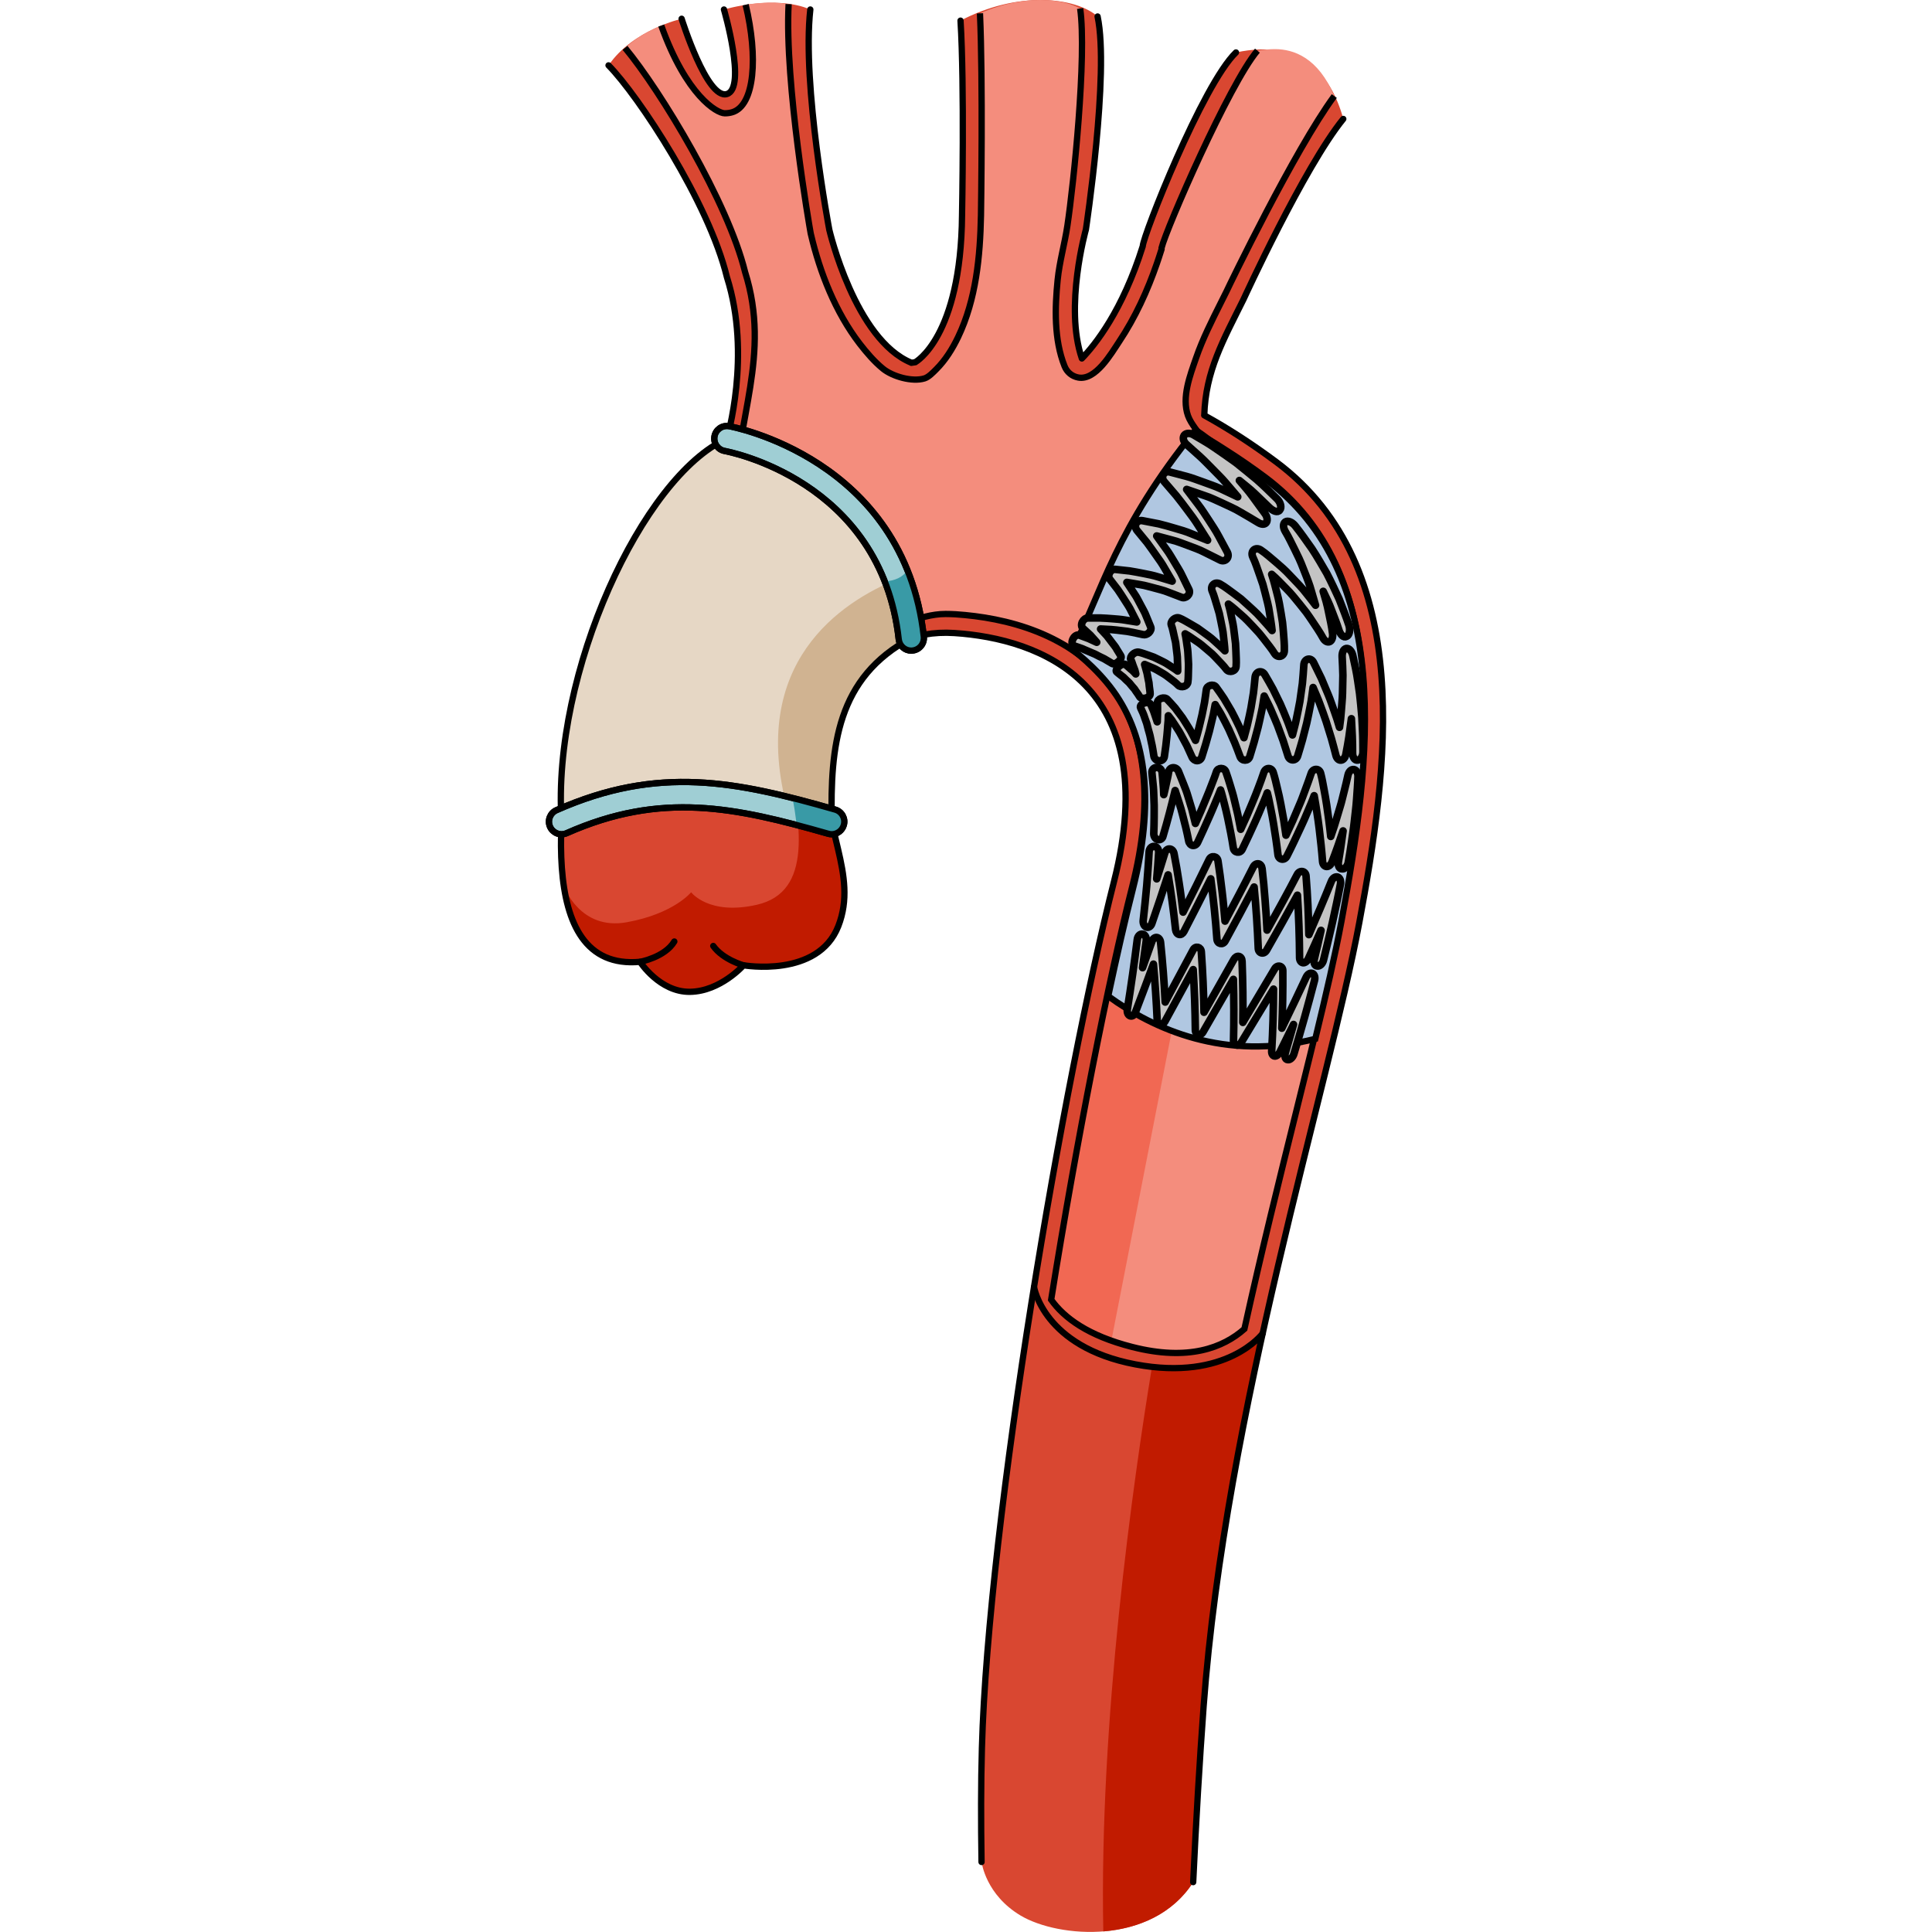
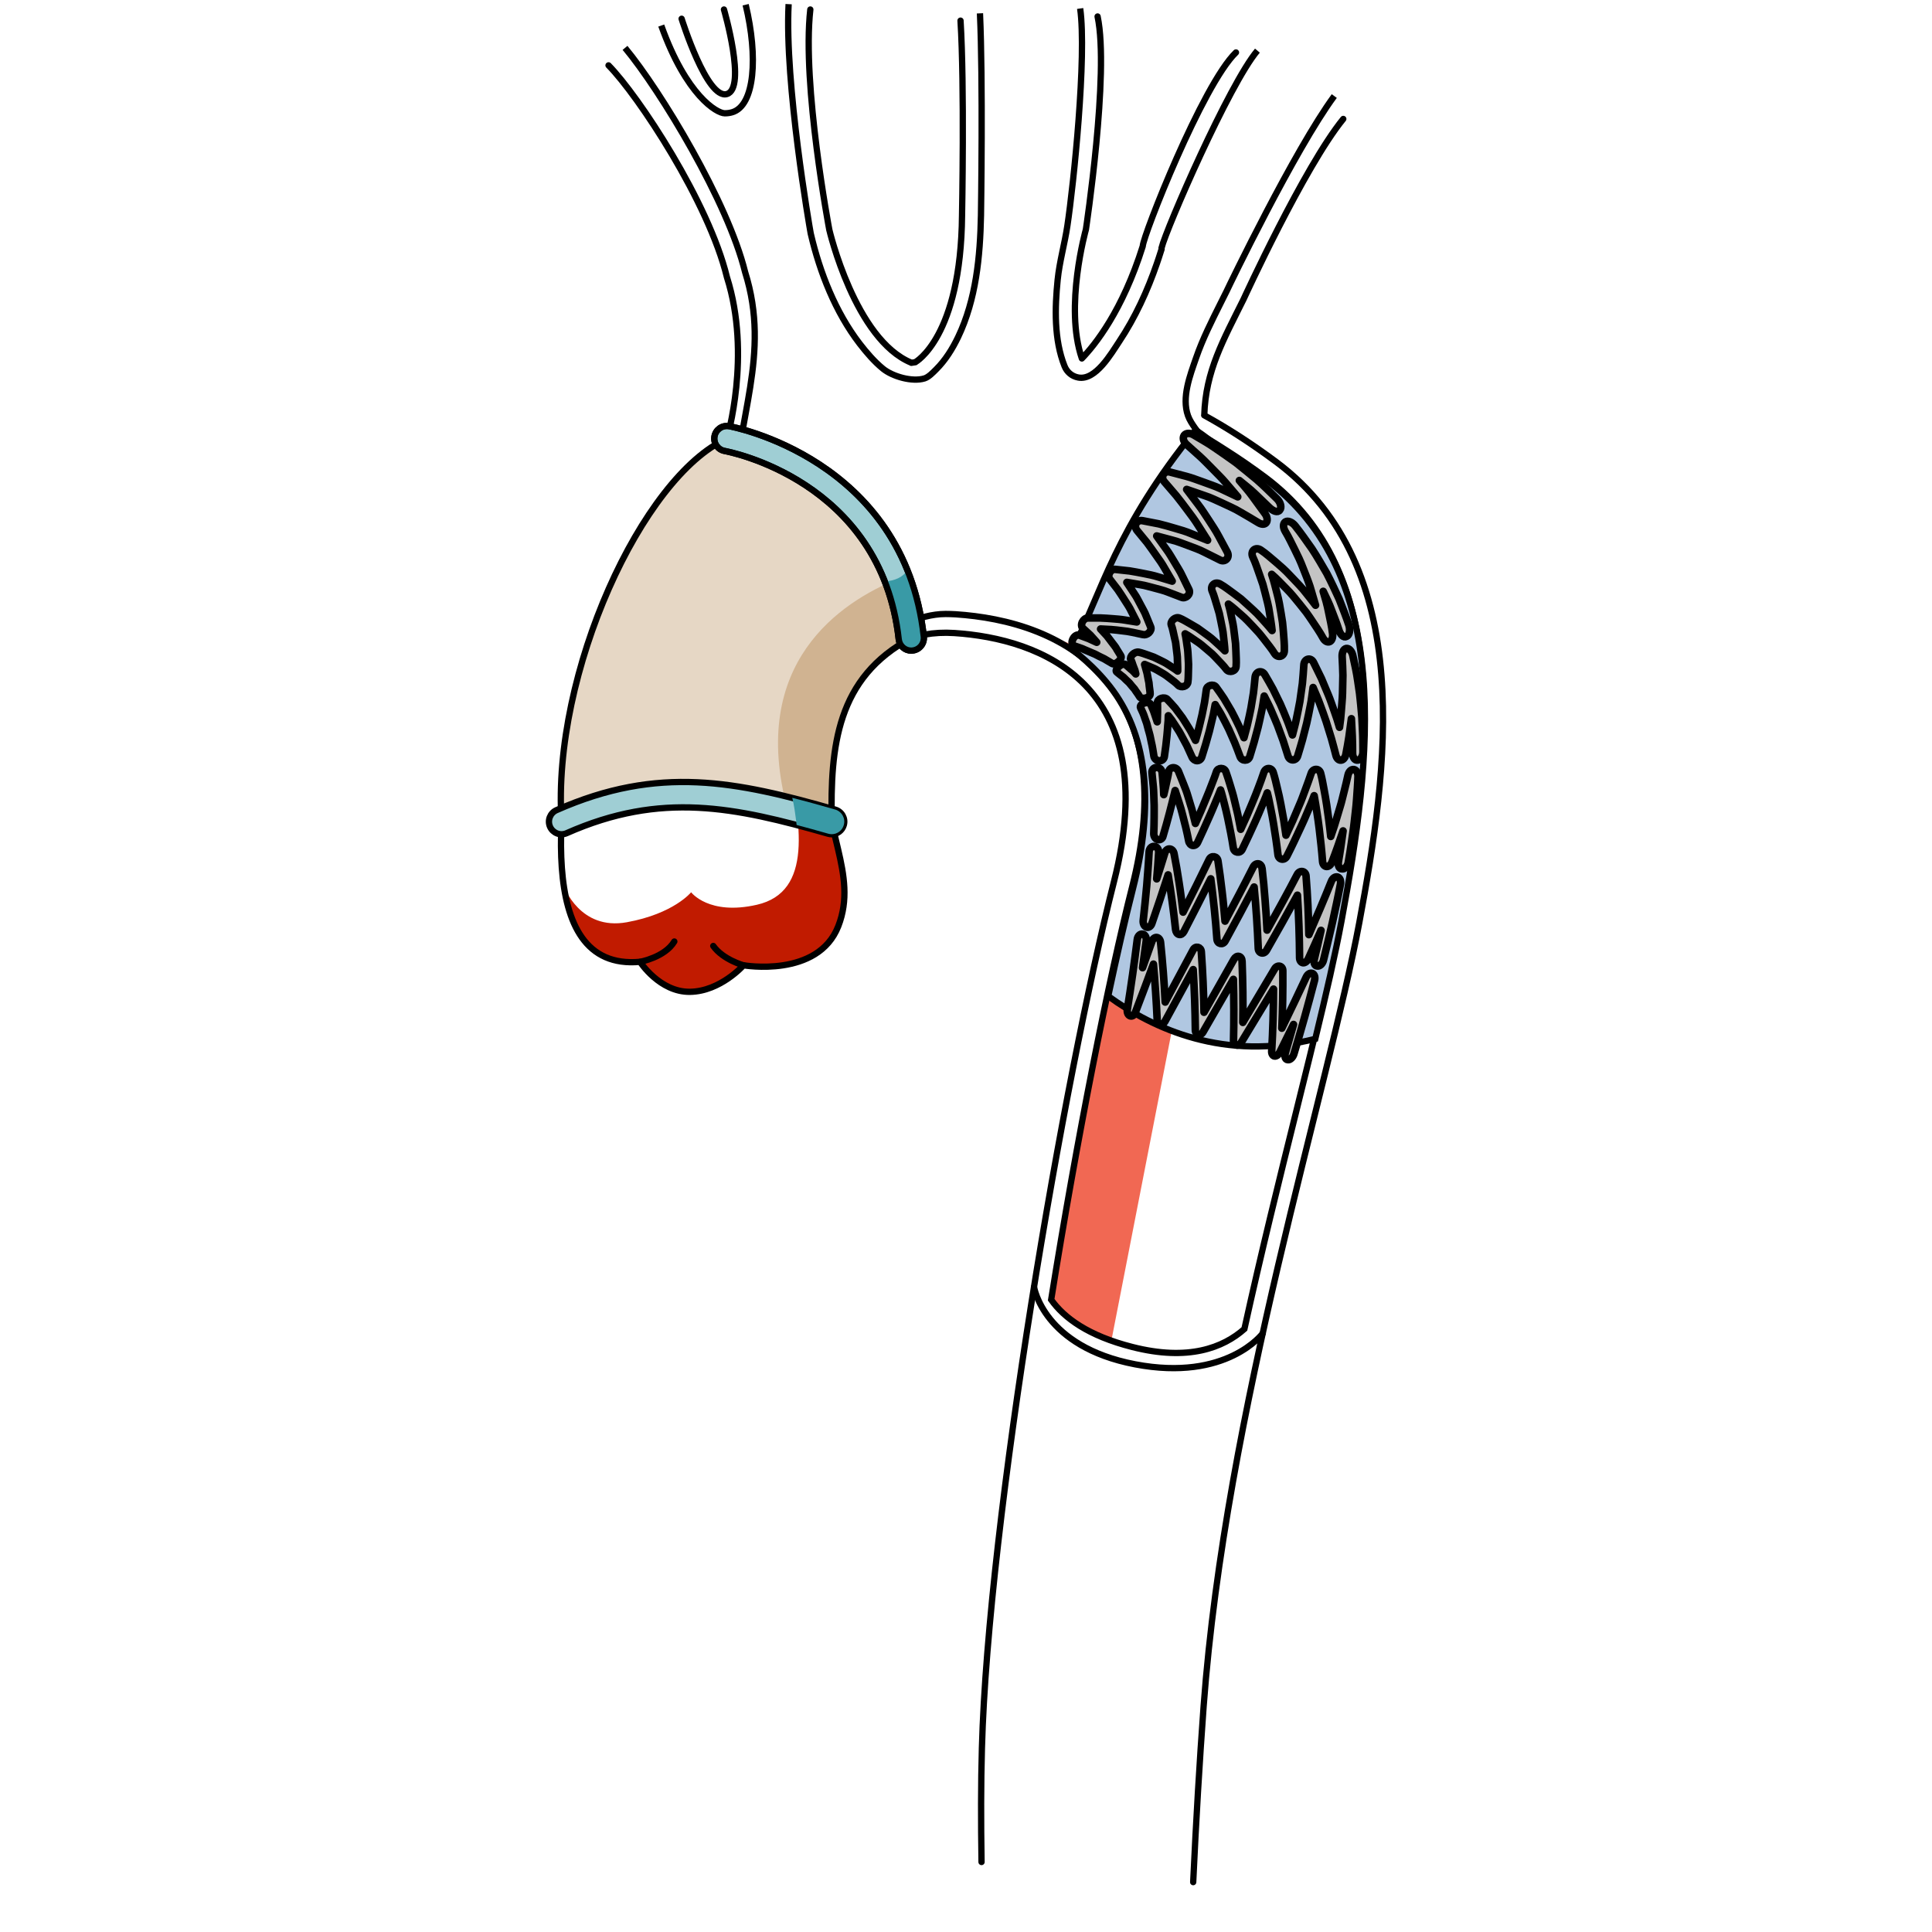
<svg xmlns="http://www.w3.org/2000/svg" version="1.1" id="Camada_1" width="800px" height="800px" viewBox="0 0 133.6 307.15" enable-background="new 0 0 133.6 307.15" xml:space="preserve">
  <g>
    <g>
      <g>
        <g>
          <g>
-             <path fill="#D94731" d="M14.99,152.91c0,0,3.11,4.84,7.95,4.77c4.84-0.07,8.5-4.22,8.5-4.22s11.82,2.07,15.07-6.22       c3.25-8.3-2.77-15.76-1.73-25.58c1.04-9.82,6.64-21.91,20.19-21.02s33.37,8,25.37,39.5s-20,101.25-21,137.75       c-0.16,5.67-0.16,11.78-0.06,18.13c0.02,0.14,0.68,5.22,6.21,8.52c6,3.57,20.93,4.82,27.44-5.33c0,0,0,0,0,0       c0.45-9.69,1-19.15,1.66-27.99c3.5-47.07,19.8-98.05,24.75-124.57c4.51-24.14,9.25-56.52-13.25-73.25       c-3.8-2.83-7.6-5.29-11.41-7.39c0,0,0.01,0,0.01,0c0.21-7.05,3.02-11.93,6.24-18.43c0,0,9.65-21.05,15.86-28.68       c-2.02-7.26-6.81-12.76-17.06-10.56c-5.31,5.12-14.78,29.17-14.82,30.8c-3.22,10.26-7.59,15.69-9.68,17.85       c-2.82-8.24,0.64-20.5,0.64-20.5s3.77-24.9,1.86-33.87C84.16-0.49,75-1.47,65.93,3.28c0.64,10.43,0.24,30.93,0.24,30.93       C66,53.63,58.75,57.57,58.75,57.57s0.01,0.01,0.01,0.01c-0.22,0.03-0.43,0.07-0.65,0.1c0,0,0,0,0.01-0.01       c-8.96-3.66-13.05-21.13-13.05-21.13s-4.37-23.06-3.02-35.03c-5.65-2.42-13.71,0-13.71,0s3.64,12.5,0.47,13.44       s-7.2-11.97-7.2-11.97s-7.78,1.75-11.62,7.39c4.76,4.84,15.93,21.77,18.82,33.67c3.96,12.44,0,25.67,0,25.67       c-14.4,11.7-21.7,29.76-23.71,40.92C2.41,125.53-2.3,154.52,14.99,152.91z" />
-             <path fill="#C11B00" d="M96.36,217.34c-2.99,18.22-8.41,56.28-7.73,89.72c5.42-0.44,10.96-2.64,14.3-7.84c0,0,0,0,0,0       c0.45-9.69,1-19.15,1.66-27.99c1.45-19.55,5.12-39.78,9.26-58.64C108.17,217.78,100.4,217.78,96.36,217.34z" />
            <path fill="#C11B00" d="M51.48,105.64c-0.64-0.53-1.26-1.07-1.91-1.59c-2.07-1.67-4.2-3.29-6.41-4.81       c-5.2,6.51-6.14,14.92-4.84,21.03c2.27,10.68,4.18,21.53-4.77,23.57c-7.65,1.75-10.45-1.99-10.45-1.99s-2.73,3.41-10.23,4.77       c-7.45,1.35-9.97-5.65-10-5.74c1.11,7.43,4.44,12.74,12.11,12.03c0,0,3.11,4.84,7.95,4.77c4.84-0.07,8.5-4.22,8.5-4.22       s11.82,2.07,15.07-6.22c3.25-8.3-2.77-15.76-1.73-25.58C45.37,116.14,47.4,109.89,51.48,105.64z" />
            <path fill="none" stroke="#000000" stroke-linecap="round" stroke-linejoin="round" stroke-miterlimit="10" d="M9.97,10.39       c4.76,4.84,15.93,21.77,18.82,33.67c3.96,12.44,0,25.67,0,25.67c-14.4,11.7-21.7,29.76-23.71,40.92       c-2.67,14.87-7.39,43.86,9.9,42.26c0,0,3.11,4.84,7.95,4.77c4.84-0.07,8.5-4.22,8.5-4.22s11.82,2.07,15.07-6.22       c3.25-8.3-2.77-15.76-1.73-25.58c1.04-9.82,6.64-21.91,20.19-21.02s33.37,8,25.37,39.5s-20,101.25-21,137.75       c-0.16,5.67-0.16,11.78-0.06,18.13" />
            <path fill="none" stroke="#000000" stroke-linecap="round" stroke-linejoin="round" stroke-miterlimit="10" d="M28.32,1.51       c0,0,3.64,12.5,0.47,13.44s-7.2-11.97-7.2-11.97" />
            <path fill="none" stroke="#000000" stroke-linecap="round" stroke-linejoin="round" stroke-miterlimit="10" d="M65.93,3.28       c0.64,10.43,0.24,30.93,0.24,30.93C66,53.63,58.75,57.57,58.75,57.57s0.01,0.01,0.01,0.01c-0.22,0.03-0.43,0.07-0.65,0.1       c0,0,0,0,0.01-0.01c-8.96-3.66-13.05-21.13-13.05-21.13s-4.37-23.06-3.02-35.03" />
            <path fill="none" stroke="#000000" stroke-linecap="round" stroke-linejoin="round" stroke-miterlimit="10" d="M109.72,8.34       c-5.31,5.12-14.78,29.17-14.82,30.8c-3.22,10.26-7.59,15.69-9.68,17.85c-2.82-8.24,0.64-20.5,0.64-20.5s3.77-24.9,1.86-33.87" />
            <path fill="none" stroke="#000000" stroke-linecap="round" stroke-linejoin="round" stroke-miterlimit="10" d="M102.92,299.22       C102.92,299.22,102.92,299.22,102.92,299.22c0.45-9.69,1.01-19.15,1.66-27.99c3.5-47.07,19.8-98.05,24.75-124.57       c4.51-24.14,9.25-56.52-13.25-73.25c-3.8-2.83-7.6-5.29-11.41-7.39c0,0,0.01,0,0.01,0c0.21-7.05,3.02-11.93,6.24-18.43       c0,0,9.65-21.05,15.86-28.68" />
-             <path fill="#F48D7D" d="M80.34,206.62c2.05,2.89,5.88,5.73,12.88,7.51c8.94,2.29,14.47,0.12,17.84-2.86       c2.7-12.26,5.61-23.98,8.26-34.67c2.98-12.03,5.56-22.41,7.07-30.5c4.87-26.04,8.34-55.09-12.09-70.29       c-2.02-1.5-4.1-2.94-6.23-4.29c-1.07-0.68-2.15-1.4-3.27-1.99c-0.69-0.36-1.17-0.88-1.61-1.52c-0.43-0.61-0.85-1.24-1.1-1.94       c-1.03-2.9,0.33-6.41,1.28-9.15c1.05-3.05,2.51-5.93,3.95-8.81c0.3-0.61,0.62-1.23,0.89-1.78       c0.38-0.83,10.82-22.48,17.14-31.07c-2.56-6.09-6.45-7.45-9.43-7.45c-0.86,0-1.79,0.08-2.77,0.25       c-4.5,5.33-14.51,28.35-15.24,31.36l0,0.22l-0.13,0.4c-0.19,0.62-0.4,1.23-0.61,1.85c-1.5,4.35-3.44,8.59-6,12.43       c-1.26,1.89-3.74,6.22-6.49,5.71c-1.04-0.19-1.82-0.88-2.19-1.8c-1.69-4.22-1.55-9.3-1.1-13.73c0.3-2.93,1.12-5.73,1.55-8.62       c0.99-6.58,3.09-26.93,2.03-34.52C83.69,0.63,81.56,0,78.64,0c-2.29,0-5.7,0.39-9.62,2.12c0.49,10.78,0.17,31.36,0.16,32.12       c-0.13,6.54-0.77,13.35-3.63,19.34c-0.9,1.87-2.02,3.68-3.5,5.15c-0.5,0.5-1.19,1.23-1.85,1.43c-1.96,0.6-5.08-0.3-6.61-1.55       c-1.36-1.11-2.63-2.59-3.7-3.98c-3.84-5-6.32-11.29-7.75-17.4l-0.03-0.13c-0.17-0.9-4.16-23.83-3.51-36.44       c-0.87-0.16-1.83-0.24-2.88-0.24c-1.43,0-2.81,0.15-3.94,0.34c1.99,8.27,1.45,16.02-2.12,17.09c-0.39,0.12-0.79,0.17-1.21,0.17       c-1.23,0-6.09-2.77-10.09-13.95c-1.71,0.69-3.95,1.82-5.75,3.56c5.65,6.8,16.35,24.48,19.09,35.64       c4.18,13.26-1.47,23.43-1.63,36.32c-0.05,4.19,1.02,8.53,3.77,11.69c0.86,0.98,1.86,1.83,2.9,2.61       c3.73,2.81,9.76,6.45,14.62,6.44c4.09-0.01,7.79-2.7,12.22-2.7c0.52,0,1.06,0.02,1.6,0.05c7.84,0.52,18.53,2.99,24.93,11.81       c5.47,7.54,6.53,18.11,3.15,31.43C89.43,155.91,84.48,180.83,80.34,206.62z" />
            <path fill="#F16853" d="M101.18,155.36c4.82-24.72,0.31-48.07-22.26-54.58c0,0,0,0,0,0c4.18,1.8,8.15,4.53,11.17,8.69       c5.47,7.54,6.53,18.11,3.15,31.43c-3.81,15.02-8.77,39.94-12.9,65.73c1.7,2.39,4.63,4.75,9.57,6.51       C91.41,205.46,97.03,176.61,101.18,155.36z" />
            <path fill="none" stroke="#000000" stroke-miterlimit="10" d="M31.77,0.75c1.99,8.27,1.45,16.02-2.12,17.09       c-0.39,0.12-0.79,0.17-1.21,0.17c-1.23,0-6.09-2.77-10.09-13.95" />
            <path fill="none" stroke="#000000" stroke-miterlimit="10" d="M69.02,2.12c0.49,10.78,0.17,31.36,0.16,32.12       c-0.13,6.54-0.77,13.35-3.63,19.34c-0.9,1.87-2.02,3.68-3.5,5.15c-0.5,0.5-1.19,1.23-1.85,1.43c-1.96,0.6-5.08-0.3-6.61-1.55       c-1.36-1.11-2.63-2.59-3.7-3.98c-3.84-5-6.32-11.29-7.75-17.4l-0.03-0.13c-0.17-0.9-4.16-23.83-3.51-36.44" />
            <path fill="none" stroke="#000000" stroke-miterlimit="10" d="M113.13,8.05c-4.5,5.33-14.51,28.35-15.24,31.36l0,0.22       l-0.13,0.4c-0.19,0.62-0.4,1.23-0.61,1.85c-1.5,4.35-3.44,8.59-6,12.43c-1.26,1.89-3.74,6.22-6.49,5.71       c-1.04-0.19-1.82-0.88-2.19-1.8c-1.69-4.22-1.55-9.3-1.1-13.73c0.3-2.93,1.12-5.73,1.55-8.62c0.99-6.58,3.09-26.93,2.03-34.52" />
            <path fill="none" stroke="#000000" stroke-miterlimit="10" d="M12.59,7.61c5.65,6.8,16.35,24.48,19.09,35.64       c4.18,13.26-1.47,23.43-1.63,36.32c-0.05,4.19,1.02,8.53,3.77,11.69c0.86,0.98,1.86,1.83,2.9,2.61       c3.73,2.81,9.76,6.45,14.62,6.44c4.09-0.01,7.79-2.7,12.22-2.7c0.52,0,1.06,0.02,1.6,0.05c7.84,0.52,18.53,2.99,24.93,11.81       c5.47,7.54,6.53,18.11,3.15,31.43c-3.81,15.02-8.77,39.94-12.9,65.73c2.05,2.89,5.88,5.73,12.88,7.51       c8.94,2.29,14.47,0.12,17.84-2.86c2.7-12.26,5.61-23.98,8.26-34.67c2.98-12.03,5.56-22.41,7.07-30.5       c4.87-26.04,8.34-55.09-12.09-70.29c-2.02-1.5-4.1-2.94-6.23-4.29c-1.07-0.68-2.15-1.4-3.27-1.99       c-0.69-0.36-1.17-0.88-1.61-1.52c-0.43-0.61-0.85-1.24-1.1-1.94c-1.03-2.9,0.33-6.41,1.28-9.15c1.05-3.05,2.51-5.93,3.95-8.81       c0.3-0.61,0.62-1.23,0.89-1.78c0.38-0.83,10.82-22.48,17.14-31.07" />
            <path fill="none" stroke="#000000" stroke-linecap="round" stroke-linejoin="round" stroke-miterlimit="10" d="M31.44,153.47       c0,0-3.28-0.9-4.82-3.08" />
            <path fill="none" stroke="#000000" stroke-linecap="round" stroke-linejoin="round" stroke-miterlimit="10" d="M14.99,152.91       c0,0,3.94-0.72,5.44-3.23" />
          </g>
        </g>
        <path fill="#F05B40" d="M11.98,125.55c-1.09,0-1.98-0.87-2-1.97C9.52,95.86,26.99,80.82,27.74,80.19     c0.85-0.71,2.11-0.6,2.82,0.24c0.71,0.84,0.6,2.1-0.24,2.82c-0.2,0.17-16.77,14.53-16.33,40.27c0.02,1.1-0.86,2.01-1.97,2.03     C12,125.55,11.99,125.55,11.98,125.55z" />
      </g>
      <path fill="#E6D7C5" d="M28.79,69.73c0,0,26.3,4.48,29.32,31.7c-11.89,6.29-12.88,17.3-12.66,29.19    c-14.16-4.05-26.77-7.16-42.95,0C0.94,107,15.34,75.77,28.79,69.73z" />
      <path fill="#D0B391" d="M58.11,101.44c-0.39-3.49-1.16-6.6-2.21-9.38c-9,3.65-23.76,13.35-17.47,36.66    c2.31,0.58,4.64,1.23,7.02,1.91C45.22,118.74,46.22,107.73,58.11,101.44z" />
      <path fill="none" stroke="#000000" stroke-miterlimit="10" d="M28.79,69.73c0,0,26.3,4.48,29.32,31.7    c-11.89,6.29-12.88,17.3-12.66,29.19c-14.16-4.05-26.77-7.16-42.95,0C0.94,107,15.34,75.77,28.79,69.73z" />
      <path fill="#9FCED4" stroke="#000000" stroke-miterlimit="10" d="M58.1,103.44c-1.01,0-1.87-0.76-1.99-1.78    C53.3,76.23,28.7,71.75,28.45,71.7c-1.09-0.19-1.82-1.22-1.64-2.31c0.19-1.09,1.21-1.82,2.31-1.64    c0.28,0.05,27.82,5.07,30.97,33.46c0.12,1.1-0.67,2.09-1.77,2.21C58.25,103.43,58.18,103.44,58.1,103.44z" />
      <path fill="#399AA6" d="M60.09,101.22c-0.44-3.96-1.36-7.45-2.61-10.55c-0.75,1.15-2.06,1.64-3.4,1.75    c-0.07,0.01-0.14,0-0.22,0.01c1.07,2.72,1.87,5.78,2.25,9.23c0.11,1.02,0.98,1.78,1.99,1.78c0.07,0,0.15,0,0.22-0.01    C59.42,103.3,60.22,102.31,60.09,101.22z" />
      <path fill="none" stroke="#000000" stroke-miterlimit="10" d="M58.1,103.44c-1.01,0-1.87-0.76-1.99-1.78    C53.3,76.23,28.7,71.75,28.45,71.7c-1.09-0.19-1.82-1.22-1.64-2.31c0.19-1.09,1.21-1.82,2.31-1.64    c0.28,0.05,27.82,5.07,30.97,33.46c0.12,1.1-0.67,2.09-1.77,2.21C58.25,103.43,58.18,103.44,58.1,103.44z" />
      <path fill="#9FCED4" stroke="#000000" stroke-miterlimit="10" d="M45.45,132.63c-0.18,0-0.37-0.03-0.55-0.08    c-14.87-4.25-26.56-6.75-41.59-0.09c-1.01,0.45-2.19-0.01-2.64-1.02c-0.45-1.01,0.01-2.19,1.02-2.64    c16.26-7.2,28.62-4.58,44.31-0.09c1.06,0.3,1.68,1.41,1.37,2.47C47.12,132.05,46.32,132.63,45.45,132.63z" />
      <path fill="#399AA6" d="M46,128.7c-2.34-0.67-4.6-1.3-6.82-1.86c0.3,1.19,0.46,2.46,0.62,3.67c0.03,0.22,0.05,0.43,0.07,0.64    c1.64,0.43,3.31,0.9,5.03,1.39c0.18,0.05,0.37,0.08,0.55,0.08c0.87,0,1.67-0.57,1.92-1.45C47.68,130.11,47.06,129.01,46,128.7z" />
-       <path fill="none" stroke="#000000" stroke-miterlimit="10" d="M45.45,132.63c-0.18,0-0.37-0.03-0.55-0.08    c-14.87-4.25-26.56-6.75-41.59-0.09c-1.01,0.45-2.19-0.01-2.64-1.02c-0.45-1.01,0.01-2.19,1.02-2.64    c16.26-7.2,28.62-4.58,44.31-0.09c1.06,0.3,1.68,1.41,1.37,2.47C47.12,132.05,46.32,132.63,45.45,132.63z" />
      <path fill="none" stroke="#000000" stroke-linecap="round" stroke-linejoin="round" stroke-miterlimit="10" d="M77.62,204.62    c0,0,1.47,9.49,16.07,12.28s20.29-4.92,20.29-4.92" />
    </g>
    <path fill="#B0C7E1" stroke="#000000" stroke-miterlimit="10" d="M114.4,76.18c-2.02-1.5-4.1-2.94-6.23-4.29   c-1.01-0.64-3.84-2.94-4.89-3.51C90.6,84.03,88.4,94.06,83.74,103.31c0,0,3.64,2.65,6.46,6.52c5.47,7.54,6.53,18.11,3.15,31.43   c-1.22,4.79-2.55,10.6-3.94,17.11c7.21,5.24,18.56,10.4,32.92,6.79c1.72-7.09,3.17-13.39,4.16-18.7   C131.36,120.43,134.83,91.38,114.4,76.18z" />
    <g>
      <g>
        <g>
          <path fill="#C4C4C4" stroke="#000000" stroke-width="1.2" stroke-linecap="round" stroke-linejoin="round" stroke-miterlimit="10" d="      M92.93,161.51l-0.06-0.02c-0.32-0.13-0.49-0.56-0.42-1.04c0.59-3.66,1.12-7.4,1.58-11.09c0.06-0.53,0.43-0.92,0.83-0.85      c0.43,0.06,0.66,0.54,0.59,1.08l-0.58,4.25l1.5-4.2c0.14-0.39,0.45-0.64,0.76-0.6c0.31,0.04,0.55,0.35,0.6,0.76      c0.33,3.15,0.58,6.33,0.74,9.51l4.44-8.3c0.36-0.69,1.24-0.49,1.3,0.3c0.23,3.2,0.37,6.41,0.43,9.62l4.75-8.41      c0.2-0.35,0.51-0.54,0.8-0.47c0.29,0.07,0.49,0.37,0.5,0.77c0.12,3.24,0.17,6.48,0.12,9.72l5.06-8.51      c0.42-0.71,1.3-0.51,1.3,0.3c0.02,3.05-0.03,6.09-0.16,9.13c1.31-2.68,2.59-5.38,3.87-8.1c0.22-0.48,0.62-0.73,0.97-0.61      c0.34,0.12,0.49,0.59,0.36,1.11c-1.02,3.93-2.1,7.79-3.28,11.7c-0.17,0.56-0.62,0.98-0.98,0.91c-0.43-0.03-0.53-0.59-0.36-1.15      l1.28-4.45l-2.17,4.39c-0.21,0.41-0.55,0.67-0.85,0.63c-0.29-0.05-0.48-0.38-0.45-0.82c0.19-3.3,0.28-6.55,0.29-9.82l-5.14,8.49      c-0.43,0.7-1.24,0.47-1.22-0.33c0.08-3.25,0.07-6.48-0.02-9.71l-4.83,8.38c-0.4,0.68-1.21,0.46-1.22-0.33      c-0.03-3.2-0.15-6.4-0.34-9.6l-4.51,8.27c-0.19,0.33-0.48,0.5-0.75,0.43c-0.27-0.07-0.45-0.37-0.47-0.76      c-0.13-2.92-0.33-5.88-0.59-8.81c-0.95,2.58-1.92,5.17-2.89,7.7C93.56,161.38,93.23,161.6,92.93,161.51z" />
        </g>
        <g>
          <path fill="#C4C4C4" stroke="#000000" stroke-width="1.2" stroke-linecap="round" stroke-linejoin="round" stroke-miterlimit="10" d="      M95.54,147.41l-0.06-0.02c-0.34-0.12-0.56-0.57-0.51-1.05c0.21-1.85,0.39-3.68,0.56-5.51l0.21-2.72      c0.08-0.91,0.11-1.8,0.17-2.69c0.03-0.51,0.39-0.9,0.82-0.86c0.46,0.04,0.74,0.5,0.7,1.01c-0.08,1.37-0.18,2.75-0.31,4.15      c0.45-1.39,0.88-2.77,1.3-4.14c0.12-0.39,0.43-0.64,0.76-0.61c0.33,0.03,0.61,0.31,0.69,0.72c0.3,1.52,0.57,3.06,0.8,4.62      c0.25,1.55,0.44,3.13,0.64,4.7l2.09-4.17c0.7-1.4,1.38-2.79,2.06-4.2c0.34-0.7,1.29-0.54,1.4,0.24      c0.24,1.57,0.46,3.16,0.64,4.76c0.2,1.6,0.33,3.2,0.48,4.8l2.25-4.27c0.76-1.43,1.49-2.88,2.23-4.33      c0.18-0.36,0.51-0.56,0.82-0.51c0.31,0.05,0.54,0.35,0.59,0.75c0.19,1.63,0.35,3.26,0.47,4.89c0.14,1.64,0.23,3.26,0.32,4.9      l2.41-4.37c0.81-1.47,1.6-2.96,2.39-4.47c0.39-0.75,1.34-0.59,1.4,0.24c0.25,3.12,0.39,6.23,0.45,9.32      c1.21-2.77,2.41-5.57,3.57-8.47c0.2-0.5,0.6-0.79,0.99-0.69c0.37,0.11,0.56,0.59,0.46,1.12c-0.21,1.03-0.39,2.07-0.62,3.08      l-0.66,3.04c-0.46,2-0.93,4-1.42,5.98c-0.14,0.57-0.58,0.99-0.98,0.93c-0.45-0.02-0.61-0.56-0.47-1.13      c0.37-1.51,0.73-3.01,1.06-4.54c-0.66,1.52-1.34,3.02-2.02,4.51c-0.19,0.42-0.54,0.68-0.85,0.64c-0.31-0.04-0.53-0.36-0.54-0.79      c-0.02-3.3-0.13-6.62-0.34-9.95c-1.63,2.98-3.27,5.89-4.91,8.76c-0.41,0.71-1.28,0.51-1.32-0.3c-0.13-3.26-0.34-6.51-0.66-9.76      c-1.52,2.9-3.05,5.75-4.59,8.57c-0.38,0.7-1.26,0.5-1.32-0.3c-0.23-3.21-0.56-6.41-0.98-9.57c-1.41,2.82-2.84,5.61-4.27,8.38      c-0.18,0.34-0.48,0.53-0.77,0.46c-0.29-0.07-0.5-0.37-0.55-0.76c-0.32-2.93-0.7-5.85-1.19-8.71c-0.82,2.56-1.7,5.14-2.58,7.72      C96.2,147.25,95.86,147.49,95.54,147.41z" />
        </g>
        <g>
          <path fill="#C4C4C4" stroke="#000000" stroke-width="1.2" stroke-linecap="round" stroke-linejoin="round" stroke-miterlimit="10" d="      M97.35,133.49l-0.07-0.01c-0.38-0.1-0.64-0.51-0.63-0.97c0.03-0.88,0.06-1.75,0.06-2.59c-0.01-0.83,0.03-1.72-0.02-2.5      c-0.04-0.78-0.04-1.63-0.11-2.35l-0.22-2.18c-0.06-0.46,0.26-0.85,0.71-0.88c0.49-0.03,0.86,0.34,0.91,0.82      c0.08,0.65,0.1,1.15,0.15,1.73c0.05,0.56,0.1,1.13,0.11,1.77c0.17-0.65,0.29-1.23,0.41-1.8c0.12-0.6,0.27-1.13,0.37-1.82      c0.06-0.37,0.34-0.64,0.7-0.66c0.35-0.02,0.7,0.2,0.85,0.56l0.79,1.96c0.25,0.64,0.52,1.28,0.72,2l0.64,2.12l0.55,2.22      l0.91-2.06l0.85-2.04c0.3-0.7,0.55-1.35,0.81-2.03c0.26-0.68,0.54-1.35,0.77-2.08c0.24-0.71,1.26-0.71,1.51,0.02      c0.27,0.75,0.49,1.47,0.71,2.2c0.22,0.74,0.46,1.48,0.63,2.25l0.55,2.31l0.46,2.36l1-2.19l0.94-2.23      c0.33-0.75,0.6-1.51,0.9-2.27c0.29-0.77,0.59-1.55,0.84-2.33c0.13-0.39,0.43-0.64,0.77-0.64s0.63,0.26,0.74,0.66      c0.25,0.8,0.44,1.62,0.63,2.45c0.2,0.83,0.4,1.67,0.55,2.5l0.46,2.5l0.37,2.49l1.08-2.33l1.03-2.42      c0.36-0.8,0.66-1.66,0.98-2.52c0.32-0.86,0.65-1.75,0.92-2.57c0.28-0.83,1.31-0.83,1.51,0.02c0.21,0.78,0.36,1.64,0.52,2.5      c0.15,0.84,0.33,1.75,0.44,2.56l0.35,2.5c0.12,0.85,0.19,1.63,0.29,2.46c0.25-0.77,0.53-1.5,0.76-2.3l0.72-2.39      c0.25-0.78,0.44-1.68,0.66-2.52c0.21-0.85,0.44-1.76,0.6-2.54c0.13-0.57,0.5-0.93,0.92-0.89c0.4,0.05,0.69,0.53,0.67,1.12      c-0.03,1.13-0.14,2.42-0.22,3.62c-0.08,1.24-0.24,2.31-0.36,3.48c-0.12,1.16-0.3,2.22-0.45,3.32c-0.15,1.1-0.33,2.17-0.52,3.22      c-0.11,0.61-0.54,1.08-0.97,1.04c-0.48,0.01-0.69-0.55-0.59-1.15c0.13-0.81,0.28-1.58,0.39-2.42l0.35-2.47l-0.86,2.5      c-0.28,0.83-0.6,1.62-0.9,2.43c-0.17,0.45-0.52,0.75-0.86,0.73c-0.34-0.02-0.6-0.34-0.64-0.79c-0.13-1.7-0.32-3.45-0.53-5.18      c-0.09-0.85-0.24-1.76-0.37-2.63c-0.14-0.89-0.26-1.74-0.44-2.66c-0.31,0.89-0.68,1.7-1.03,2.53c-0.35,0.82-0.69,1.65-1.07,2.43      c-0.73,1.58-1.46,3.14-2.23,4.65c-0.37,0.75-1.32,0.6-1.42-0.22c-0.19-1.64-0.44-3.3-0.71-4.94c-0.12-0.81-0.3-1.65-0.46-2.46      c-0.17-0.82-0.31-1.62-0.53-2.44c-0.28,0.79-0.63,1.55-0.94,2.31c-0.33,0.76-0.63,1.51-0.98,2.26c-0.68,1.49-1.35,2.96-2.06,4.4      c-0.35,0.72-1.3,0.56-1.42-0.22c-0.24-1.58-0.55-3.15-0.88-4.7c-0.15-0.78-0.36-1.53-0.54-2.29c-0.2-0.75-0.37-1.51-0.61-2.22      c-0.25,0.68-0.57,1.39-0.86,2.09c-0.3,0.7-0.57,1.38-0.89,2.08c-0.62,1.39-1.23,2.77-1.89,4.16c-0.16,0.34-0.47,0.53-0.78,0.49      s-0.57-0.33-0.64-0.7c-0.28-1.42-0.61-2.8-0.97-4.14c-0.17-0.68-0.36-1.34-0.57-1.98l-0.62-1.91l-0.44,1.77      c-0.14,0.58-0.29,1.18-0.46,1.8c-0.33,1.22-0.65,2.44-1.03,3.69C98.04,133.31,97.7,133.55,97.35,133.49z" />
        </g>
        <g>
          <path fill="#C4C4C4" stroke="#000000" stroke-width="1.2" stroke-linecap="round" stroke-linejoin="round" stroke-miterlimit="10" d="      M97.57,120.96l-0.07,0c-0.41-0.04-0.76-0.35-0.83-0.75c-0.12-0.76-0.23-1.53-0.4-2.21l-0.22-1.05      c-0.08-0.34-0.18-0.65-0.27-0.98L95.53,115l-0.31-0.87c-0.18-0.6-0.43-1.1-0.66-1.6c-0.13-0.29,0.15-0.64,0.59-0.77      c0.5-0.17,0.93-0.01,1.06,0.31c0.16,0.43,0.38,0.81,0.52,1.28l0.47,1.4l0.05-1.56c0.02-0.52-0.01-0.98-0.01-1.49      c0-0.28,0.25-0.56,0.6-0.67c0.36-0.12,0.75-0.06,0.97,0.17c0.4,0.44,0.83,0.87,1.24,1.36l1.16,1.55      c0.37,0.55,0.71,1.14,1.08,1.72c0.37,0.58,0.66,1.24,1,1.87c0.18-0.66,0.4-1.36,0.55-2.01l0.48-2.01l0.4-2.01      c0.11-0.67,0.19-1.34,0.29-2.03c0.09-0.68,1.13-0.98,1.55-0.39c0.42,0.59,0.86,1.19,1.27,1.82l1.16,1.96      c0.37,0.68,0.7,1.37,1.05,2.08c0.36,0.7,0.63,1.44,0.95,2.17c0.19-0.76,0.44-1.54,0.6-2.32c0.17-0.78,0.36-1.57,0.51-2.37      l0.4-2.43c0.11-0.82,0.17-1.64,0.26-2.49c0.04-0.42,0.29-0.75,0.62-0.85c0.35-0.09,0.72,0.08,0.93,0.45      c0.43,0.75,0.89,1.51,1.3,2.28l1.16,2.37c0.36,0.8,0.68,1.61,1.02,2.44c0.35,0.83,0.6,1.64,0.91,2.48      c0.21-0.87,0.47-1.72,0.64-2.62c0.18-0.9,0.38-1.8,0.54-2.72l0.4-2.84c0.1-0.96,0.16-1.95,0.23-2.95      c0.06-0.99,1.1-1.29,1.55-0.39l1.25,2.55l1.08,2.58c0.37,0.88,0.63,1.72,0.95,2.59l0.45,1.31l0.39,1.28      c0.13-0.86,0.23-1.74,0.29-2.66c0.06-0.91,0.17-1.8,0.19-2.75l0.06-2.86c-0.02-0.97-0.07-1.97-0.12-2.96      c-0.03-0.69,0.23-1.23,0.67-1.31c0.44-0.05,0.87,0.43,1.03,1.14c0.3,1.35,0.6,2.72,0.78,4.02l0.29,1.98      c0.08,0.65,0.13,1.28,0.2,1.92l0.17,1.91l0.09,1.85c0.07,1.25,0.08,2.43,0.08,3.62c0,0.68-0.37,1.27-0.82,1.31      c-0.5,0.09-0.83-0.47-0.83-1.14c-0.01-0.9,0-1.76-0.05-2.68l-0.14-2.76l-0.39,2.89c-0.14,0.95-0.32,1.85-0.49,2.77      c-0.09,0.51-0.4,0.89-0.76,0.93c-0.36,0.04-0.68-0.26-0.81-0.73c-0.24-0.9-0.46-1.79-0.72-2.69l-0.84-2.71      c-0.3-0.91-0.64-1.82-0.97-2.72c-0.31-0.89-0.74-1.81-1.11-2.7c-0.15,0.98-0.24,1.96-0.44,2.89c-0.19,0.94-0.36,1.87-0.57,2.77      l-0.68,2.66c-0.24,0.87-0.51,1.72-0.76,2.56c-0.25,0.84-1.28,0.83-1.53,0.02c-0.26-0.82-0.51-1.64-0.78-2.45l-0.89-2.42      c-0.32-0.8-0.67-1.59-1-2.37c-0.32-0.78-0.75-1.55-1.12-2.3c-0.15,0.85-0.23,1.67-0.43,2.5c-0.18,0.82-0.34,1.63-0.54,2.43      l-0.63,2.37l-0.7,2.32c-0.23,0.76-1.25,0.75-1.53,0.02c-0.28-0.74-0.55-1.49-0.85-2.21l-0.94-2.13      c-0.33-0.69-0.69-1.36-1.04-2.03c-0.33-0.67-0.76-1.28-1.13-1.91c-0.15,0.72-0.23,1.39-0.42,2.1l-0.5,2.08l-0.58,2.08      l-0.64,2.08c-0.11,0.34-0.39,0.56-0.73,0.57c-0.33,0-0.65-0.22-0.8-0.55l-0.84-1.84l-0.92-1.71c-0.29-0.58-0.66-1.07-0.98-1.59      l-0.5-0.76l-0.54-0.69l-0.02,0.75l-0.07,0.8c-0.05,0.54-0.06,1.03-0.13,1.6l-0.18,1.65l-0.24,1.72      C98.26,120.69,97.95,120.95,97.57,120.96z" />
        </g>
        <g>
          <path fill="#C4C4C4" stroke="#000000" stroke-width="1.2" stroke-linecap="round" stroke-linejoin="round" stroke-miterlimit="10" d="      M95.43,110.97l-0.07,0.02c-0.42,0.1-0.83,0.01-0.96-0.23c-0.25-0.44-0.56-0.8-0.8-1.2c-0.3-0.35-0.6-0.68-0.86-1.02      c-0.34-0.29-0.63-0.6-0.93-0.89c-0.37-0.26-0.67-0.54-1.01-0.8c-0.23-0.14-0.1-0.53,0.27-0.87c0.4-0.38,0.85-0.48,1.1-0.32      c0.3,0.23,0.54,0.48,0.83,0.72c0.31,0.23,0.55,0.49,0.79,0.76l-0.14-0.58c-0.06-0.19-0.14-0.37-0.21-0.55      c-0.16-0.37-0.24-0.78-0.44-1.15c-0.11-0.21,0.01-0.54,0.3-0.82c0.28-0.27,0.67-0.42,0.97-0.35c0.58,0.12,1.03,0.32,1.58,0.5      l0.81,0.29l0.75,0.36c0.5,0.26,1.07,0.49,1.54,0.83c0.48,0.32,1.02,0.64,1.5,1.01c0.02-0.59-0.03-1.16-0.04-1.77      c0.01-0.62-0.11-1.19-0.17-1.81l-0.11-0.94l-0.21-0.91c-0.16-0.61-0.24-1.29-0.48-1.89c-0.2-0.61,0.64-1.38,1.3-1.09      c0.69,0.28,1.25,0.66,1.9,1.02l0.96,0.56l0.89,0.64c0.59,0.44,1.24,0.87,1.78,1.39c0.55,0.51,1.15,1.02,1.69,1.58      c-0.04-0.78-0.15-1.54-0.23-2.34c-0.06-0.81-0.26-1.56-0.41-2.37l-0.25-1.21l-0.35-1.18c-0.26-0.78-0.45-1.64-0.79-2.41      c-0.16-0.39-0.08-0.81,0.21-1.05c0.28-0.25,0.71-0.26,1.09-0.03c0.79,0.44,1.46,1,2.21,1.53l1.1,0.83l1.02,0.92      c0.67,0.63,1.41,1.24,2.02,1.95c0.62,0.69,1.29,1.4,1.88,2.14c-0.09-0.96-0.27-1.91-0.42-2.9c-0.13-1-0.41-1.94-0.65-2.93      l-0.39-1.49l-0.5-1.45c-0.35-0.96-0.66-2-1.11-2.92c-0.42-0.94,0.43-1.7,1.3-1.09c0.83,0.55,1.56,1.24,2.35,1.89      c0.77,0.66,1.56,1.34,2.25,2.1c0.71,0.75,1.45,1.5,2.13,2.29c0.66,0.81,1.31,1.63,1.95,2.48l-0.88-2.99      c-0.33-1-0.73-1.97-1.12-2.96c-0.38-1.01-0.83-1.96-1.31-2.91c-0.48-0.94-0.94-1.95-1.49-2.85c-0.38-0.63-0.39-1.26,0-1.54      c0.38-0.25,1.04,0,1.54,0.6c0.94,1.17,1.81,2.43,2.68,3.66c0.84,1.27,1.59,2.6,2.36,3.91c0.7,1.34,1.34,2.72,1.97,4.09      c0.54,1.38,1.1,2.78,1.56,4.17c0.24,0.8,0.07,1.6-0.38,1.78c-0.48,0.26-1-0.29-1.23-1.07c-0.32-1.02-0.75-2.05-1.13-3.07      c-0.37-1.03-0.86-2.03-1.35-3.03c0.34,1.13,0.66,2.24,0.87,3.37c0.22,1.12,0.5,2.24,0.62,3.33c0.08,0.62-0.11,1.15-0.46,1.3      c-0.35,0.15-0.78-0.08-1.06-0.58c-0.51-0.94-1.16-1.87-1.76-2.77c-0.31-0.45-0.6-0.9-0.93-1.34L119.82,96      c-0.69-0.85-1.36-1.69-2.13-2.45c-0.76-0.77-1.48-1.55-2.29-2.24c0.35,1,0.59,2.07,0.86,3.08c0.28,1.01,0.45,2.04,0.62,3.06      l0.24,1.51c0.06,0.5,0.09,1.01,0.14,1.51c0.07,1,0.18,1.97,0.15,2.95c0,0.97-1.04,1.26-1.54,0.5c-0.48-0.78-1.09-1.51-1.64-2.23      c-0.29-0.36-0.55-0.72-0.85-1.06l-0.93-1.01c-0.62-0.66-1.22-1.31-1.91-1.89c-0.68-0.58-1.3-1.18-2.02-1.69      c0.26,0.83,0.4,1.7,0.59,2.53c0.2,0.82,0.29,1.67,0.39,2.5l0.15,1.22c0.03,0.41,0.04,0.83,0.06,1.23      c0.02,0.82,0.09,1.6,0.03,2.41c-0.03,0.8-1.07,1.09-1.54,0.5c-0.45-0.61-1.01-1.15-1.51-1.69c-0.26-0.27-0.5-0.54-0.77-0.79      l-0.84-0.72c-0.55-0.47-1.08-0.94-1.69-1.32c-0.6-0.39-1.13-0.81-1.75-1.14c0.16,0.65,0.21,1.34,0.32,1.97      c0.12,0.63,0.13,1.3,0.17,1.93l0.05,0.94c0.01,0.32-0.02,0.64-0.02,0.96c-0.03,0.64,0,1.22-0.09,1.87      c-0.03,0.31-0.27,0.58-0.61,0.68c-0.34,0.1-0.71,0.03-0.92-0.18c-0.39-0.41-0.86-0.74-1.29-1.07c-0.42-0.34-0.85-0.65-1.32-0.91      c-0.47-0.26-0.87-0.54-1.35-0.74l-1.38-0.58c0.1,0.4,0.21,0.78,0.32,1.15c0.12,0.37,0.15,0.79,0.24,1.16l0.12,0.57l0.06,0.6      c0.03,0.41,0.13,0.75,0.13,1.19C96.08,110.58,95.82,110.85,95.43,110.97z" />
        </g>
        <g>
          <path fill="#C4C4C4" stroke="#000000" stroke-width="1.2" stroke-linecap="round" stroke-linejoin="round" stroke-miterlimit="10" d="      M91.07,105.15l-0.06,0.05c-0.35,0.3-0.73,0.41-0.97,0.28l-1.29-0.76c-0.5-0.23-0.97-0.47-1.44-0.72l-1.6-0.68      c-0.49-0.25-1.16-0.43-1.73-0.64c-0.34-0.12-0.42-0.6-0.18-1.08c0.25-0.52,0.71-0.75,1.07-0.61l1.43,0.53l1.28,0.59l-1.01-1.13      l-1.2-1.1c-0.22-0.21-0.26-0.61-0.08-0.99c0.18-0.37,0.53-0.64,0.88-0.64l2,0c0.65,0.02,1.27,0.07,1.93,0.12      c0.66,0.05,1.33,0.1,1.93,0.2l1.92,0.31l-0.86-1.68c-0.27-0.59-0.64-1.14-1.01-1.71c-0.37-0.56-0.72-1.16-1.13-1.73l-1.3-1.69      c-0.44-0.57,0.13-1.63,0.87-1.55l2.29,0.25c0.75,0.11,1.49,0.27,2.25,0.41c0.76,0.15,1.54,0.3,2.26,0.53l2.26,0.68l-1.2-2.05      c-0.4-0.72-0.86-1.37-1.34-2.03c-0.47-0.66-0.94-1.36-1.45-2.03l-1.6-1.95c-0.27-0.33-0.32-0.77-0.14-1.11      c0.19-0.34,0.59-0.52,1.01-0.44l2.58,0.5c0.86,0.2,1.71,0.46,2.58,0.71c0.87,0.25,1.75,0.5,2.59,0.86l2.6,1.04l-1.54-2.42      c-0.52-0.84-1.09-1.59-1.67-2.36c-0.58-0.77-1.17-1.57-1.78-2.32l-1.89-2.2c-0.64-0.73-0.07-1.79,0.87-1.55l2.67,0.7      c0.9,0.24,1.79,0.6,2.69,0.91c0.9,0.34,1.82,0.63,2.72,1.05l2.72,1.29l-1.93-2.26c-0.65-0.77-1.33-1.4-2.01-2.11      c-0.68-0.68-1.37-1.41-2.07-2.05l-2.12-1.9c-0.5-0.44-0.66-1.03-0.39-1.45c0.28-0.39,0.92-0.42,1.51-0.08l1.69,1l0.84,0.51      l0.85,0.57c1.13,0.77,2.25,1.55,3.36,2.35c1.11,0.89,2.21,1.78,3.3,2.69c1.08,0.94,2.14,2,3.19,3.02      c0.61,0.58,0.8,1.44,0.46,1.81c-0.34,0.48-1.06,0.16-1.65-0.4l-2.35-2.26c-0.79-0.76-1.61-1.36-2.42-2.04      c0.72,0.87,1.44,1.64,2.11,2.58l1.99,2.73c0.37,0.5,0.41,1.12,0.15,1.42c-0.27,0.31-0.76,0.27-1.26-0.04      c-0.95-0.58-1.89-1.13-2.83-1.67c-0.93-0.57-1.9-0.96-2.85-1.42c-0.95-0.42-1.89-0.9-2.85-1.2l-2.84-0.98l1.82,2.4      c0.6,0.76,1.15,1.66,1.7,2.48c0.54,0.85,1.09,1.63,1.56,2.53l1.4,2.6c0.42,0.89-0.43,1.65-1.22,1.19l-2.49-1.24      c-0.8-0.42-1.68-0.71-2.51-1.03c-0.85-0.3-1.65-0.65-2.51-0.86l-2.51-0.67l1.5,2.09c0.51,0.66,0.92,1.44,1.36,2.14      c0.42,0.73,0.88,1.39,1.22,2.15l1.06,2.17c0.31,0.74-0.54,1.5-1.22,1.19l-2.14-0.82c-0.68-0.28-1.46-0.45-2.17-0.65      c-0.74-0.18-1.4-0.4-2.17-0.52l-2.19-0.37l1.18,1.79c0.41,0.57,0.69,1.21,1.02,1.8c0.3,0.6,0.66,1.15,0.88,1.77l0.72,1.75      c0.11,0.28-0.03,0.65-0.3,0.9c-0.28,0.26-0.63,0.36-0.92,0.29l-1.68-0.36c-0.52-0.12-1.12-0.2-1.69-0.26      c-0.58-0.07-1.11-0.14-1.68-0.18L88.2,100l0.99,1.07c0.3,0.36,0.55,0.74,0.83,1.09c0.26,0.36,0.57,0.69,0.75,1.06      c0.21,0.36,0.42,0.7,0.64,1.04C91.56,104.48,91.37,104.86,91.07,105.15z" />
        </g>
      </g>
    </g>
  </g>
</svg>